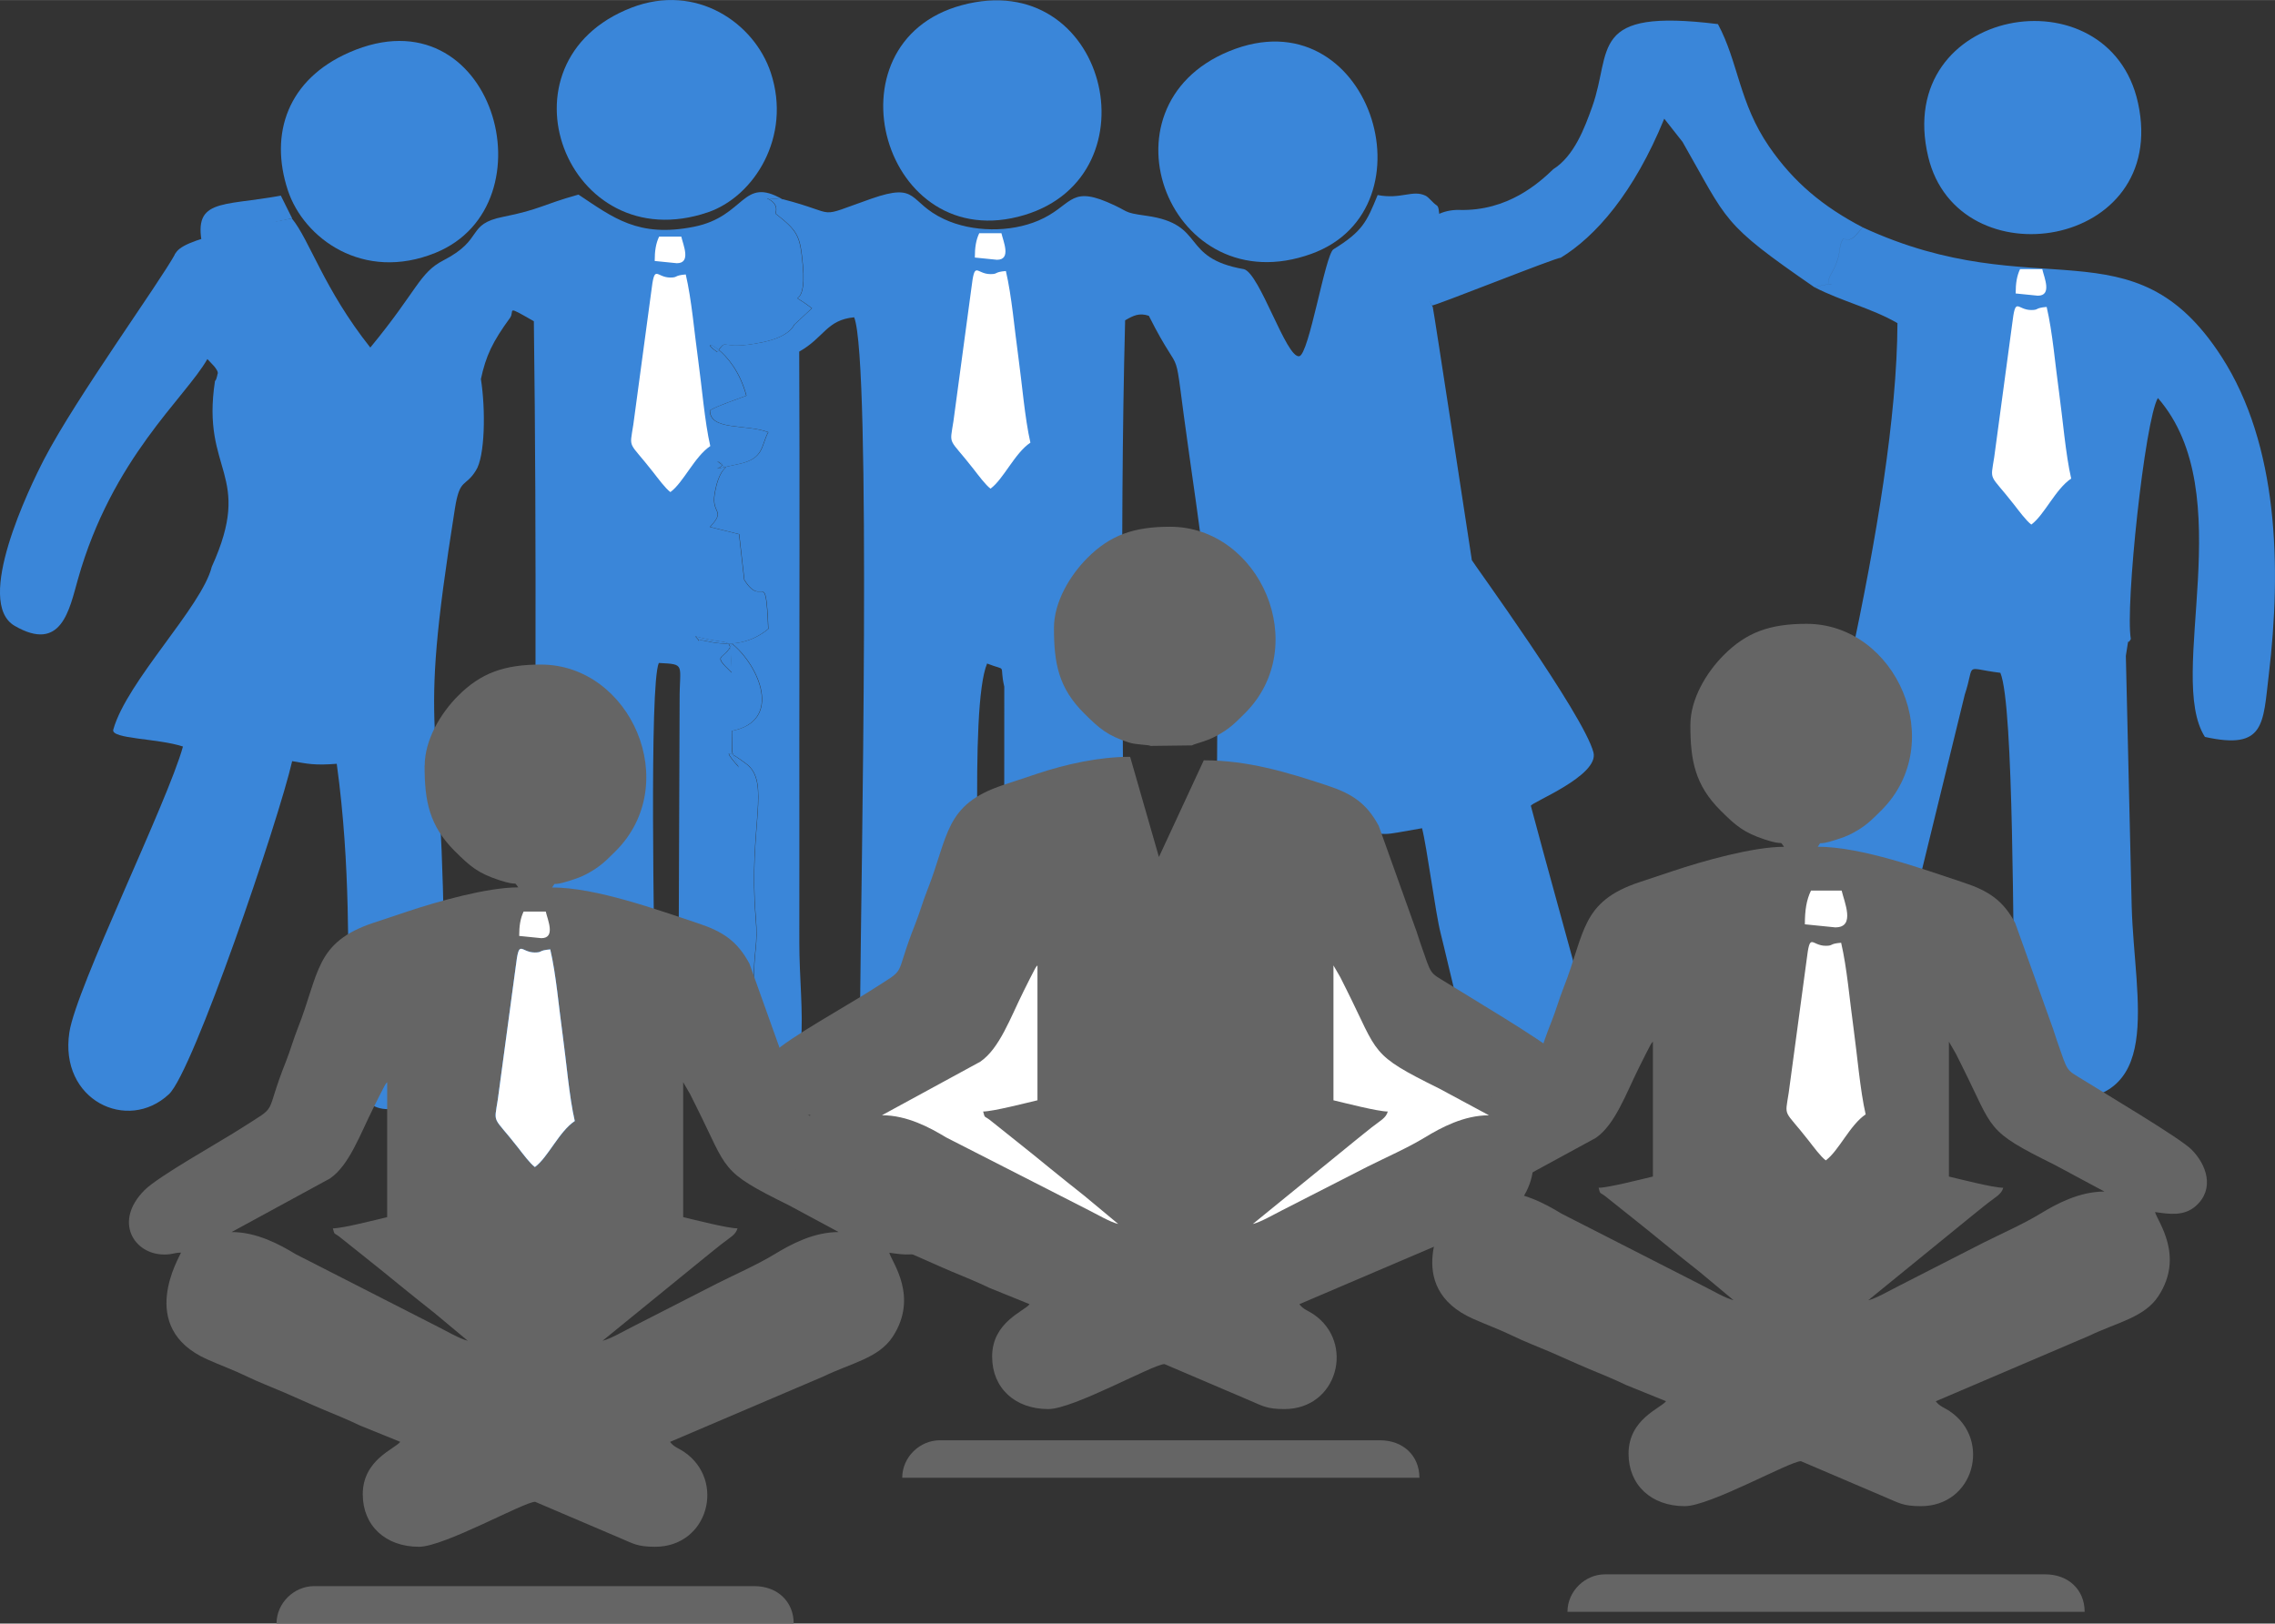
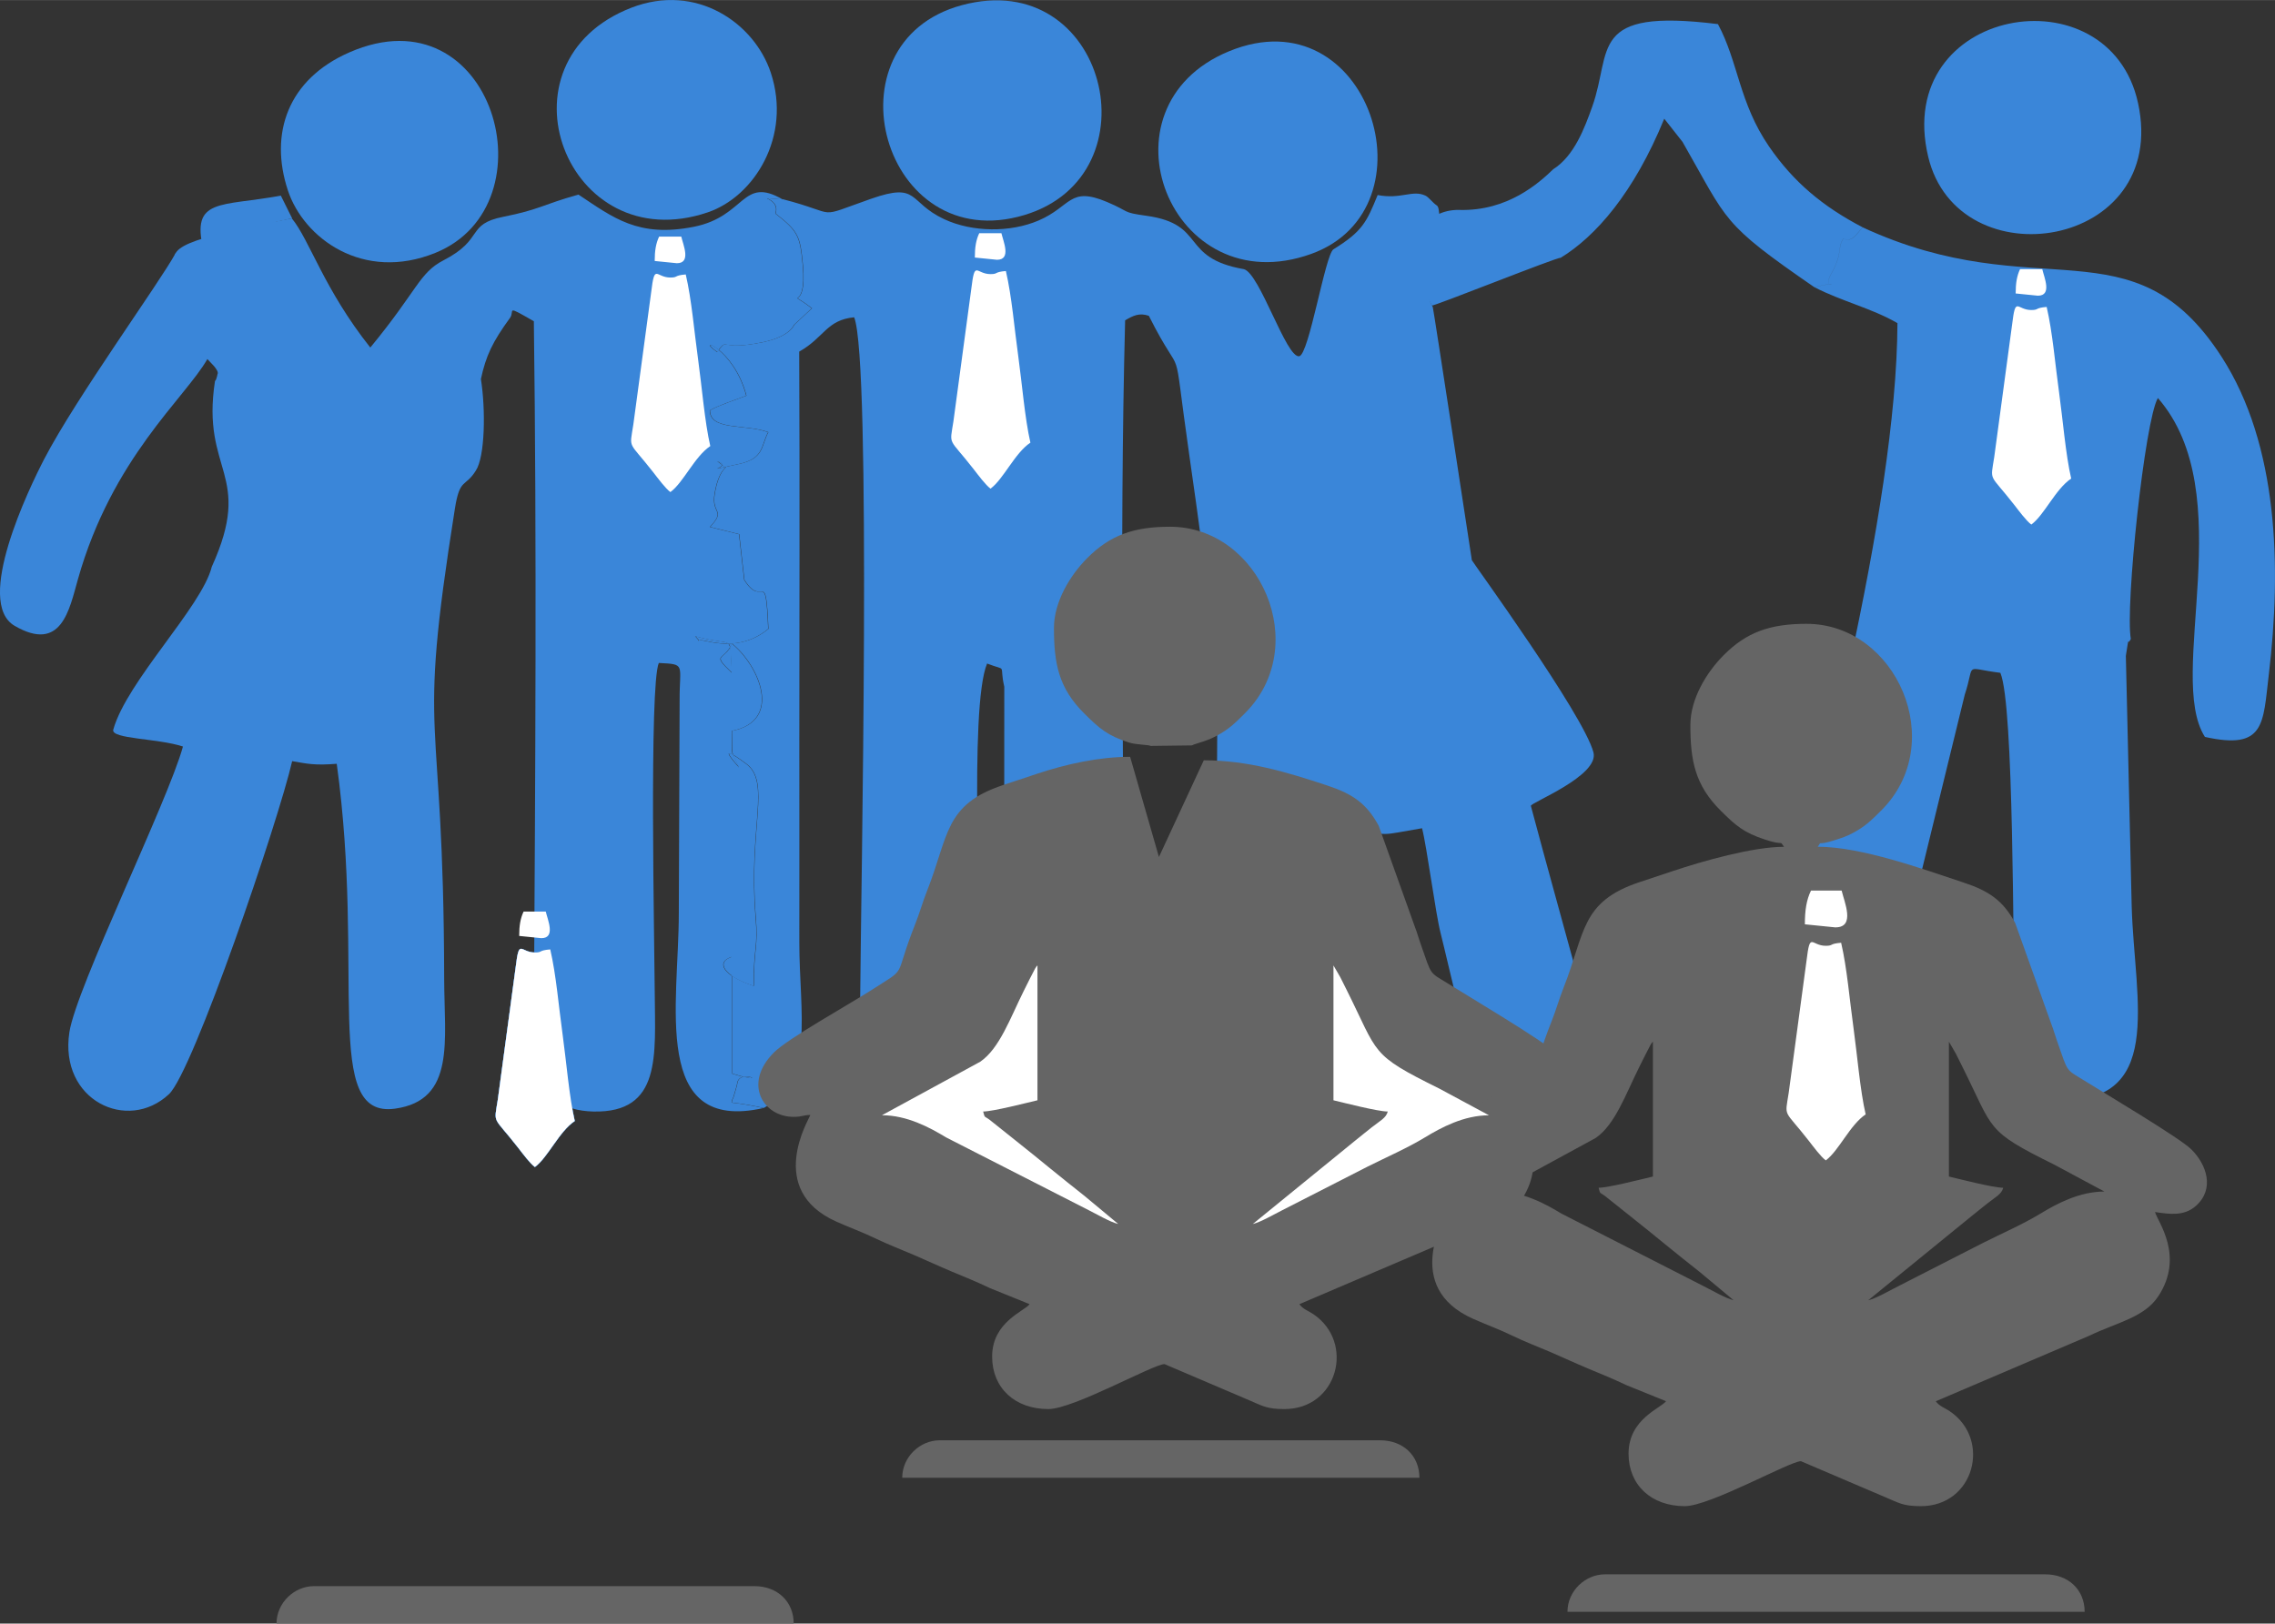
<svg xmlns="http://www.w3.org/2000/svg" xml:space="preserve" width="23.966mm" height="17.108mm" version="1.1" style="shape-rendering:geometricPrecision; text-rendering:geometricPrecision; image-rendering:optimizeQuality; fill-rule:evenodd; clip-rule:evenodd" viewBox="0 0 397.04 283.41">
  <rect x="0" y="0" width="397.04" height="283.41" fill="#333333" stroke="none" />
  <defs>
    <style type="text/css">
   
    .fil0 {fill:#3A86D9}
    .fil1 {fill:#656565}
    .fil2 {fill:white}
   
  </style>
  </defs>
  <g id="Camada_x0020_1">
    <g id="_1807271017664">
      <path class="fil0" d="M316.66 50.13c4.73,2.45 10.01,3.67 14.49,6.27 -0.13,32.52 -14.43,86.36 -22.46,117.02 -2.66,10.17 -2.84,23.61 10.93,20.21 8.6,-2.13 9.38,-15.14 11.39,-23.72l11.89 -48.67c1.89,-5.72 -0.36,-4.61 6.21,-3.8 2.4,5.69 2.14,47.88 2.54,60.3 0.37,11.37 2.12,10.19 6.71,14.29 19.72,1.09 14.15,-17.17 13.67,-33.79l-1.02 -43.76c0.66,-4.1 0.15,-1.53 0.87,-2.95 -1.01,-5.66 2.43,-38.14 4.72,-42.06 14.51,16.63 1.37,48.47 8.21,59.16 10.51,2.33 10.12,-2.25 11.15,-10.88 2.23,-18.69 1.68,-40.1 -8.24,-55.47 -15.51,-24.03 -32.07,-8.48 -62.62,-22.59 -0.98,0.92 -1.77,2.76 -3.37,1.92 -1.13,1.73 -0.08,2.55 -2.1,6.11 -1.98,3.49 2.79,0.91 -2.97,2.42zm-45.6 -20.58c-2.48,2.38 -7.92,7.32 -16.38,7.09 -5.61,-0.15 -11.17,5.21 -4.79,16.68 0.14,0.25 22.12,-8.56 22.47,-8.32 6.11,-3.73 12.79,-11.32 18.09,-24.29l3.19 4.05c8.04,14.04 6.66,14.09 23.01,25.37 5.76,-1.51 0.99,1.07 2.97,-2.42 2.02,-3.56 0.97,-4.39 2.1,-6.11 1.59,0.84 2.38,-1 3.37,-1.92 -7,-3.65 -12.08,-7.92 -16.34,-14.1 -5.25,-7.64 -5.38,-14.8 -8.93,-21.38 -22.77,-2.83 -18.4,4.52 -21.94,14.42 -1.31,3.66 -3.13,8.61 -6.83,10.93zm65.45 -2.22c5.19,21.85 42.17,16.17 36.63,-9.34 -5.06,-23.3 -42.83,-16.78 -36.63,9.34z" />
      <path class="fil0" d="M46.67 39.2c2.1,-0.69 0.6,-0.25 4.31,-1.1l-1.97 -3.96c-10.54,1.96 -15.71,0.33 -13.51,9.45 5.82,-3.15 6.36,-2.93 11.17,-4.39z" />
      <path class="fil0" d="M38.2 65.54c1.09,-13.24 -6.46,-16.56 -7.55,-21.35 -2.93,5.34 -17.4,25.28 -22.92,35.91 -2.65,5.1 -12.27,25.03 -5.17,29.14 8.17,4.74 9.54,-2.83 11.03,-8.1 5.97,-21.22 18.76,-31.71 22.6,-38.47 0.79,0.9 1.7,1.51 2.02,2.87z" />
      <path class="fil0" d="M60.96 9.14c-10.71,4.69 -14,14.14 -10.72,24.08 2.75,8.35 13.13,16.03 25.75,10.91 20.66,-8.38 10.1,-46 -15.03,-34.99z" />
      <path class="fil0" d="M110.24 1.32c-24.54,9.46 -11.35,44.13 13.31,35.73 8.04,-2.74 14.67,-13.2 10.97,-24.37 -2.88,-8.7 -13.02,-15.7 -24.28,-11.36z" />
      <path class="fil0" d="M214.5 8.94c-23.68,9.74 -10.19,44.22 14.35,35.37 21.96,-7.92 10.08,-45.42 -14.35,-35.37z" />
      <path class="fil0" d="M167.85 0.9c-24.16,6.54 -13.79,44.1 10.96,36.62 23.2,-7.01 14.29,-43.46 -10.96,-36.62z" />
      <path class="fil0" d="M50.98 38.1c-38.4,7.39 -10.75,5.83 -12.96,27.1 -0.05,-0.23 -0.14,1.01 -0.5,1.31 -2.46,15.95 6.85,16.09 -0.56,32.42 -1.72,6.97 -14.81,19.94 -17.19,28.43 -0.46,1.65 7.83,1.5 12.16,2.95 -2.66,9.67 -18.62,42.04 -19.82,49.87 -1.82,11.86 10.14,17.59 17.38,10.81 4.22,-3.95 19.09,-47.63 21.5,-58.13 2.63,0.45 3.87,0.77 7.78,0.46 5.01,36.48 -2.64,61.99 10.18,60.2 10.59,-1.48 8.59,-11.87 8.57,-22.67 -0.09,-49.58 -4.93,-39.22 1.87,-82.06 0.86,-5.45 1.79,-3.65 3.65,-6.64 1.62,-2.43 1.73,-10.68 0.89,-15.99 0.87,-4.04 2,-6.46 5.11,-10.72 0.83,-1.23 -0.97,-2.3 4.13,0.63 0.52,39.33 0.25,79.24 0.02,118.6 -0.05,9.65 -0.43,19.1 10.35,19.35 11.95,0.28 10.79,-9.85 10.73,-20.63 -0.04,-8.18 -0.99,-53.77 0.71,-57.67 4.81,0.24 3.59,0.16 3.63,6.59l-0.14 37.08c-0,15.84 -4.88,38.47 14.78,34.02 -1.68,-0.37 -3.52,-0.72 -5.55,-0.94 -0.1,-0.3 0.22,-0.73 0.26,-0.9 0.04,-0.16 0.22,-0.67 0.26,-0.86 0.07,-0.27 0.38,-1.22 0.4,-1.47 0.26,-3.01 6.23,0.36 -0.93,-1.85l-0 -20.36c-2.78,0.85 -1.63,3.26 3.82,5.08 0,-6.85 0.81,-6.65 0.35,-12.05 -1.3,-15.63 2.73,-23.49 -1.66,-26.74 -5.93,-4.4 -1.31,0.5 -1.24,0.64 -1.53,-3.43 -1.16,-1.22 -1.27,-6.37 9,-1.77 4.74,-11.45 0.01,-15.26 -1.2,3.13 -3.77,1.53 -0.01,5.09 -0.47,-7.19 0.78,-4.35 -6.36,-6.36 1.6,1.69 -0.72,0.23 2.11,0.88 4.1,0.95 7.66,0.29 10.62,-2.16 -0.46,-11.13 -0.94,-3.37 -4.19,-8.57l-0.9 -7.96 -5.09 -1.27c2.86,-3.03 0.23,-2.22 0.81,-5.72 0.65,-3.92 1.83,-4.45 1.94,-4.68l-1.47 -1.07c3.19,0.95 -3.97,2.1 3.7,0.5 4.51,-0.94 3.91,-3.2 5.19,-5.57 -3.92,-1.47 -10.18,-0.22 -10.18,-3.82 1.72,-0.95 4.37,-1.79 6.36,-2.55 -2.22,-8.5 -9.18,-10.51 -5.09,-7.63 2.06,-2.76 0.02,-0.03 8.06,-1.73 4.71,-0.99 5.34,-2.99 5.4,-3.04l3.07 -2.86c-5.01,-3.85 -0.75,1.31 -1.58,-7.53 -0.48,-5.09 -0.78,-5.89 -4.78,-9.01 1.02,-3.02 -4.53,-2.81 1.28,-2.47 -7.11,-4.13 -6.43,2.98 -15.5,4.78 -9.7,1.93 -14.06,-1.59 -20.13,-5.62 -6.33,1.76 -6.71,2.6 -13.1,3.87 -6.59,1.31 -3.25,3.89 -10.47,7.61 -4.22,2.17 -4.51,5.21 -12.76,15.22 -8.13,-10.25 -10.59,-18.78 -13.7,-22.55z" />
      <path class="fil0" d="M136.64 34.79c-5.81,-0.34 -0.26,-0.55 -1.28,2.47 4,3.12 4.3,3.92 4.78,9.01 0.83,8.84 -3.44,3.69 1.58,7.53l-3.07 2.86c-0.06,0.05 -0.69,2.04 -5.4,3.04 -8.05,1.7 -6,-1.04 -8.06,1.73 -4.1,-2.88 2.87,-0.86 5.09,7.63 -1.99,0.77 -4.64,1.6 -6.36,2.55 0,3.6 6.26,2.35 10.18,3.82 -1.28,2.37 -0.68,4.63 -5.19,5.57 -7.68,1.6 -0.51,0.45 -3.7,-0.5l1.47 1.07c-0.11,0.22 -1.29,0.76 -1.94,4.68 -0.58,3.5 2.04,2.69 -0.81,5.72l5.09 1.27 0.9 7.96c3.25,5.2 3.73,-2.55 4.19,8.57 -2.96,2.45 -6.52,3.1 -10.62,2.16 -2.82,-0.65 -0.5,0.81 -2.11,-0.88 7.14,2.01 5.89,-0.83 6.36,6.36 -3.75,-3.56 -1.19,-1.96 0.01,-5.09 4.73,3.81 8.99,13.49 -0.01,15.26 0.12,5.15 -0.26,2.93 1.27,6.37 -0.06,-0.13 -4.69,-5.04 1.24,-0.64 4.38,3.25 0.35,11.11 1.66,26.74 0.45,5.4 -0.35,5.21 -0.35,12.05 -5.45,-1.82 -6.6,-4.24 -3.82,-5.08l0 20.36c7.16,2.21 1.19,-1.15 0.93,1.85 -0.02,0.25 -0.34,1.2 -0.4,1.47 -0.04,0.19 -0.22,0.69 -0.26,0.86 -0.05,0.17 -0.36,0.61 -0.26,0.9 2.04,0.22 3.87,0.57 5.55,0.94 9.06,-5.1 6.19,-16.48 6.2,-28.93 0.02,-11.45 -0,-22.9 0,-34.35 0.01,-22.91 0.08,-45.84 -0.02,-68.75 4.35,-2.43 4.77,-5.54 9.59,-5.99 3.04,7.5 1.17,101.12 1.06,118 -0.07,10.39 -1.11,19.77 9.53,20.6 11.86,0.93 11.71,-9.05 11.65,-19.32 -0.07,-11.56 -2.23,-51.28 0.96,-58.84 3.71,1.44 2.04,-0.16 3,4.05l-0.01 22.98c-0,10.18 0.03,20.37 0.01,30.55 -0.02,9.13 -1.03,18.86 8.67,20.46 11.38,1.89 12.37,-8.46 12.33,-17.91 -0.14,-39.61 -0.93,-80.56 0.09,-120.04 1.45,-0.85 2.49,-1.35 4.14,-0.79 6.46,12.84 3.85,1.95 7.05,24.25 7.08,49.27 4.38,40.12 4.38,91.47 0,10.96 -1.9,21.28 8.93,22.67 11.98,1.54 12.17,-8.19 12.12,-18.84 -0.02,-3.8 1.88,-21.13 1.73,-29.68 9.01,0.73 5.39,0.95 13.47,-0.42 0.85,3.31 2.36,14.91 3.24,18.32 1.27,4.95 5.32,23.57 7.59,26.76 6.16,8.67 19.74,2.96 18.66,-8.35 -0.49,-5.12 -4.88,-19.54 -10.5,-40.63 -0.14,-0.53 12,-5.26 10.92,-9.35 -1.76,-6.65 -21.18,-33.31 -21.22,-33.54 -0.07,-0.45 -6.73,-44.12 -6.82,-44.19 -1.64,-2.83 -0.48,-4.42 0.87,-7.96 2.24,-6.09 3.31,-5.42 0.71,-7.46 -0.74,-0.58 -0.3,-1.93 -0.89,-2.32 -0.81,-0.55 -1.35,-1.42 -2,-1.72 -2.25,-1.04 -4.25,0.7 -8.31,-0.09 -1.93,4.72 -2.63,6.33 -7.71,9.47 -1.44,0.89 -4.26,18.41 -5.98,18.67 -2.27,0.35 -6.88,-14.48 -9.65,-15.2 -11.26,-1.97 -6.44,-7.85 -17.02,-9.32 -4.4,-0.61 -2.7,-0.65 -6.9,-2.42 -6.59,-2.77 -6.19,0.79 -11.93,3.25 -4.9,2.1 -11.52,2.07 -16.47,-0.24 -6.36,-2.98 -4.3,-6.51 -12.74,-3.56 -10.09,3.54 -5.18,2.72 -15.4,0.08z" />
      <path class="fil0" d="M93.35 166.26c1.39,0 0.55,-0.36 2.68,-0.54 1.04,4.45 1.49,10.11 2.17,14.95 0.62,4.44 1.14,10.83 2.11,15.01 -2.75,1.84 -4.68,6.36 -6.96,8.03 -0.84,-0.61 -2.15,-2.37 -2.98,-3.44 -4.41,-5.65 -4.18,-3.9 -3.49,-8.34l3.12 -23.14c0.62,-5.1 0.8,-2.53 3.34,-2.53z" />
-       <path class="fil1" d="M105.17 234.03l0 0zm-23.55 0l0 0zm23.55 0l17.84 -14.53c1.08,-0.85 1.82,-1.49 2.9,-2.33 1.49,-1.17 2.5,-1.62 2.8,-2.76 -1.74,0 -7.52,-1.5 -9.48,-1.96l0 -23.55 1.2 2.07c0.42,0.85 0.71,1.43 1.09,2.18 5.66,11.31 3.98,11.21 16.13,17.22l8.72 4.69c-4.38,0 -8.35,2.14 -11.18,3.86 -3.01,1.83 -6.69,3.44 -9.96,5.08l-14.93 7.63c-1.4,0.7 -3.76,2.08 -5.12,2.4zm-23.55 0c-1.37,-0.32 -3.72,-1.7 -5.12,-2.4l-24.9 -12.71c-2.83,-1.72 -6.81,-3.86 -11.18,-3.86l17.15 -9.34c3.37,-2.29 5.25,-7.66 7.6,-12.35 0.42,-0.85 0.72,-1.42 1.09,-2.18l0.89 -1.72c0.39,-0.61 0.13,-0.23 0.42,-0.56l0 23.55c-1.92,0.45 -7.8,1.96 -9.48,1.96 0.33,1.25 0.2,0.73 1.15,1.46l4.55 3.63c2.13,1.67 3.87,3.12 5.97,4.82 2.07,1.67 3.97,3.22 5.99,4.8l5.89 4.91zm-7.52 -100.39c0,6.17 0.79,10.47 5.31,14.96 2.7,2.68 4.03,3.81 7.72,5.03 3.58,1.18 2.39,-0.01 3.32,1.26 -5.46,0 -14.25,2.51 -19.33,4.21 -2.01,0.67 -3.98,1.33 -5.89,1.96 -10.31,3.42 -9.46,8.83 -13.27,18.45 -0.78,1.97 -1.31,3.91 -2.06,5.79 -3.99,10 -0.95,7.24 -7.91,11.71 -3.8,2.44 -14.32,8.29 -16.75,10.72 -5.49,5.47 -1.87,11.25 3.41,11.25 1.64,0 1.46,-0.29 2.94,-0.33 -0.17,0.64 -7.94,13.06 4.58,18.64 2.26,1.01 4.67,1.88 6.86,2.95 2.12,1.03 4.35,1.87 6.63,2.85 2.33,1 4.23,1.9 6.59,2.89 2.34,0.98 4.38,1.79 6.62,2.87l6.98 2.83c-0.91,1.24 -6.54,3.1 -6.54,9.16 0,5.48 3.98,9.16 9.81,9.16 4.41,0 18.34,-7.85 20.27,-7.85l14.67 6.26c2.38,0.98 3.05,1.59 6.26,1.59 9.33,0 12.33,-11.6 5.1,-16.54 -1.02,-0.7 -1.8,-0.85 -2.48,-1.77l26.81 -11.44c4.77,-2.32 9.58,-3.15 12.05,-6.92 4.58,-7.01 -0.17,-13.04 -0.6,-14.66 2.54,0.37 5.06,0.76 7.12,-1.06 3.35,-2.97 1.89,-7.22 -0.77,-9.87 -1.99,-1.99 -15.24,-9.86 -18.71,-12.03 -3.3,-2.06 -2.74,-1.2 -4.77,-7 -0.39,-1.12 -0.57,-1.83 -0.99,-2.93l-6.29 -17.58c-2.12,-3.93 -4.62,-5.6 -8.98,-7.04 -7.09,-2.35 -17.81,-6.25 -25.46,-6.25 0.9,-1.23 -0.48,-0.02 3.07,-1.18 1.27,-0.41 1.95,-0.63 3.04,-1.21 2.25,-1.21 3.22,-2.21 4.93,-3.9 11.87,-11.77 2.68,-32.62 -13,-32.62 -6.33,0 -10.46,1.44 -14.47,5.48 -2.97,2.98 -5.8,7.61 -5.8,12.18z" />
      <path class="fil1" d="M48.27 283.41l90.25 0c0,-3.87 -2.86,-6.54 -6.87,-6.54l-76.85 0c-3.45,0 -6.54,2.92 -6.54,6.54z" />
      <path class="fil0" d="M93.35 166.26c1.39,0 0.55,-0.36 2.68,-0.54 1.04,4.45 1.49,10.11 2.17,14.95 0.62,4.44 1.14,10.83 2.11,15.01 -2.75,1.84 -4.68,6.36 -6.96,8.03 -0.84,-0.61 -2.15,-2.37 -2.98,-3.44 -4.41,-5.65 -4.18,-3.9 -3.49,-8.34l3.12 -23.14c0.62,-5.1 0.8,-2.53 3.34,-2.53z" />
      <path class="fil1" d="M197.23 132.09l5.03 17.5 7.83 -16.88c7.66,0 14.46,2.05 21.55,4.4 4.36,1.44 6.87,3.11 8.98,7.04l6.29 17.58c0.43,1.1 0.6,1.81 0.99,2.93 2.03,5.8 1.47,4.95 4.77,7 3.47,2.17 16.72,10.04 18.71,12.03 2.66,2.65 4.12,6.9 0.77,9.87 -2.06,1.82 -4.58,1.43 -7.12,1.06 0.43,1.63 5.18,7.65 0.6,14.66 -2.46,3.77 -7.27,4.61 -12.05,6.92l-26.81 11.45c0.68,0.92 1.46,1.08 2.48,1.77 7.24,4.94 4.24,16.54 -5.09,16.54 -3.21,0 -3.88,-0.6 -6.26,-1.59l-14.67 -6.26c-1.93,0 -15.86,7.85 -20.27,7.85 -5.83,0 -9.81,-3.68 -9.81,-9.16 0,-6.05 5.63,-7.91 6.54,-9.15l-6.98 -2.83c-2.24,-1.08 -4.28,-1.89 -6.62,-2.87 -2.36,-0.99 -4.26,-1.89 -6.59,-2.89 -2.28,-0.98 -4.52,-1.83 -6.63,-2.85 -2.2,-1.07 -4.6,-1.94 -6.86,-2.95 -12.52,-5.57 -4.75,-18 -4.58,-18.64 -1.48,0.03 -1.3,0.33 -2.94,0.33 -5.27,0 -8.89,-5.78 -3.41,-11.25 2.43,-2.43 12.95,-8.28 16.75,-10.72 6.96,-4.47 3.92,-1.71 7.91,-11.71 0.75,-1.88 1.28,-3.82 2.06,-5.79 3.81,-9.62 2.96,-15.03 13.27,-18.45 1.91,-0.63 3.88,-1.29 5.89,-1.96 5.08,-1.69 10.82,-2.97 16.28,-2.97zm10.77 -1.98l-7.19 0.09c-0.36,-0.23 -2.49,-0.17 -3.84,-0.61 -3.69,-1.22 -5.02,-2.35 -7.72,-5.03 -4.53,-4.49 -5.31,-8.79 -5.31,-14.96 0,-4.57 2.84,-9.2 5.8,-12.18 4.01,-4.03 8.14,-5.48 14.47,-5.48 15.68,0 24.87,20.85 13,32.62 -1.71,1.69 -2.67,2.69 -4.93,3.9 -1.08,0.58 -1.77,0.8 -3.04,1.21 -0.83,0.27 -0.87,0.26 -1.24,0.44z" />
      <path class="fil1" d="M157.47 257.95l90.25 0c0,-3.87 -2.86,-6.54 -6.87,-6.54l-76.85 0c-3.45,0 -6.54,2.92 -6.54,6.54z" />
      <path class="fil1" d="M326.07 226.95l0 0zm-23.54 0l0 0zm23.54 0l17.84 -14.53c1.08,-0.85 1.82,-1.49 2.9,-2.33 1.49,-1.17 2.5,-1.62 2.8,-2.76 -1.74,0 -7.52,-1.5 -9.48,-1.96l0 -23.54 1.2 2.07c0.42,0.85 0.71,1.43 1.09,2.18 5.66,11.31 3.98,11.21 16.13,17.23l8.72 4.68c-4.38,0 -8.35,2.14 -11.18,3.86 -3.01,1.83 -6.69,3.44 -9.96,5.08l-14.93 7.63c-1.4,0.7 -3.76,2.08 -5.12,2.4zm-23.54 0c-1.37,-0.32 -3.72,-1.7 -5.12,-2.4l-24.9 -12.71c-2.83,-1.73 -6.81,-3.86 -11.18,-3.86l17.15 -9.34c3.37,-2.29 5.25,-7.66 7.59,-12.35 0.43,-0.85 0.72,-1.43 1.09,-2.18l0.89 -1.72c0.39,-0.61 0.13,-0.23 0.42,-0.56l0 23.54c-1.91,0.45 -7.8,1.96 -9.48,1.96 0.33,1.25 0.19,0.73 1.15,1.46l4.55 3.63c2.13,1.67 3.87,3.12 5.97,4.82 2.07,1.67 3.97,3.22 5.99,4.8l5.89 4.91zm-7.52 -100.39c0,6.17 0.79,10.47 5.31,14.96 2.7,2.68 4.03,3.81 7.72,5.03 3.58,1.18 2.39,-0.01 3.32,1.26 -5.46,0 -14.25,2.51 -19.33,4.21 -2.01,0.67 -3.98,1.33 -5.89,1.96 -10.31,3.42 -9.46,8.83 -13.27,18.45 -0.78,1.97 -1.31,3.91 -2.06,5.79 -3.99,10 -0.95,7.24 -7.91,11.71 -3.8,2.44 -14.32,8.29 -16.75,10.72 -5.49,5.47 -1.87,11.25 3.41,11.25 1.64,0 1.46,-0.29 2.94,-0.33 -0.17,0.64 -7.94,13.06 4.58,18.63 2.26,1.01 4.67,1.88 6.86,2.95 2.11,1.03 4.35,1.88 6.63,2.85 2.33,1 4.23,1.9 6.59,2.89 2.34,0.98 4.38,1.79 6.62,2.87l6.98 2.83c-0.91,1.24 -6.54,3.1 -6.54,9.16 0,5.48 3.98,9.16 9.81,9.16 4.41,0 18.34,-7.85 20.27,-7.85l14.67 6.26c2.38,0.98 3.05,1.59 6.26,1.59 9.33,0 12.33,-11.6 5.09,-16.54 -1.02,-0.7 -1.8,-0.85 -2.48,-1.77l26.81 -11.45c4.77,-2.31 9.59,-3.15 12.05,-6.92 4.58,-7.01 -0.17,-13.04 -0.6,-14.66 2.54,0.37 5.05,0.76 7.12,-1.06 3.35,-2.97 1.89,-7.22 -0.77,-9.87 -1.99,-1.99 -15.24,-9.86 -18.71,-12.03 -3.3,-2.06 -2.74,-1.2 -4.77,-7 -0.39,-1.12 -0.57,-1.83 -0.99,-2.93l-6.29 -17.58c-2.12,-3.93 -4.62,-5.6 -8.98,-7.04 -7.09,-2.35 -17.81,-6.25 -25.47,-6.26 0.9,-1.23 -0.48,-0.02 3.07,-1.18 1.27,-0.41 1.95,-0.63 3.04,-1.21 2.26,-1.21 3.22,-2.21 4.93,-3.9 11.87,-11.77 2.68,-32.62 -13,-32.62 -6.33,0 -10.46,1.44 -14.47,5.48 -2.97,2.98 -5.8,7.61 -5.8,12.18z" />
      <path class="fil1" d="M273.57 281.35l90.25 0c0,-3.87 -2.86,-6.54 -6.87,-6.54l-76.85 0c-3.45,0 -6.54,2.92 -6.54,6.54z" />
      <path class="fil2" d="M318.64 165.09c1.39,0 0.55,-0.36 2.68,-0.53 1.04,4.45 1.49,10.11 2.17,14.95 0.62,4.44 1.14,10.83 2.11,15.01 -2.75,1.84 -4.68,6.36 -6.96,8.03 -0.84,-0.61 -2.15,-2.37 -2.98,-3.44 -4.41,-5.65 -4.18,-3.9 -3.49,-8.35l3.12 -23.14c0.62,-5.1 0.79,-2.53 3.34,-2.53z" />
      <path class="fil2" d="M320.34 161.88l-5.35 -0.54c0,-2.46 0.28,-4.25 1.07,-5.89l5.35 0c0.46,1.99 2.45,6.42 -1.07,6.42z" />
      <path class="fil0" d="M93.35 166.26c1.39,0 0.55,-0.36 2.68,-0.54 1.04,4.45 1.49,10.11 2.17,14.95 0.62,4.44 1.14,10.83 2.11,15.01 -2.75,1.84 -4.68,6.36 -6.96,8.03 -0.84,-0.61 -2.15,-2.37 -2.98,-3.44 -4.41,-5.65 -4.18,-3.9 -3.49,-8.34l3.12 -23.14c0.62,-5.1 0.8,-2.53 3.34,-2.53z" />
      <g>
        <path class="fil2" d="M93.35 166.26c1.39,0 0.55,-0.36 2.68,-0.54 1.04,4.45 1.49,10.11 2.17,14.95 0.62,4.44 1.14,10.83 2.11,15.01 -2.75,1.84 -4.68,6.36 -6.96,8.03 -0.84,-0.61 -2.15,-2.37 -2.98,-3.44 -4.41,-5.65 -4.18,-3.9 -3.49,-8.34l3.12 -23.14c0.62,-5.1 0.8,-2.53 3.34,-2.53z" />
        <path class="fil2" d="M94.48 163.76l-3.87 -0.39c0,-1.78 0.21,-3.07 0.77,-4.25l3.87 0c0.33,1.44 1.77,4.64 -0.77,4.64z" />
      </g>
      <g>
        <path class="fil2" d="M117 48.44c1.39,0 0.55,-0.36 2.68,-0.54 1.04,4.45 1.49,10.11 2.17,14.95 0.62,4.44 1.14,10.83 2.11,15.01 -2.75,1.84 -4.68,6.36 -6.96,8.03 -0.84,-0.61 -2.15,-2.37 -2.98,-3.44 -4.41,-5.65 -4.18,-3.9 -3.49,-8.34l3.12 -23.14c0.62,-5.1 0.8,-2.53 3.34,-2.53z" />
        <path class="fil2" d="M118.13 45.94l-3.87 -0.39c0,-1.78 0.21,-3.07 0.77,-4.25l3.87 0c0.33,1.44 1.77,4.64 -0.77,4.64z" />
      </g>
      <g>
-         <path class="fil2" d="M172.87 47.84c1.39,0 0.55,-0.36 2.68,-0.54 1.04,4.45 1.49,10.11 2.17,14.95 0.62,4.44 1.14,10.83 2.11,15.01 -2.75,1.84 -4.68,6.36 -6.96,8.03 -0.84,-0.61 -2.15,-2.37 -2.98,-3.44 -4.41,-5.65 -4.18,-3.9 -3.49,-8.34l3.12 -23.14c0.62,-5.1 0.8,-2.53 3.34,-2.53z" />
+         <path class="fil2" d="M172.87 47.84c1.39,0 0.55,-0.36 2.68,-0.54 1.04,4.45 1.49,10.11 2.17,14.95 0.62,4.44 1.14,10.83 2.11,15.01 -2.75,1.84 -4.68,6.36 -6.96,8.03 -0.84,-0.61 -2.15,-2.37 -2.98,-3.44 -4.41,-5.65 -4.18,-3.9 -3.49,-8.34l3.12 -23.14c0.62,-5.1 0.8,-2.53 3.34,-2.53" />
        <path class="fil2" d="M174 45.34l-3.87 -0.39c0,-1.78 0.21,-3.07 0.77,-4.25l3.87 0c0.33,1.44 1.77,4.64 -0.77,4.64z" />
      </g>
      <g>
        <path class="fil2" d="M354.51 54.11c1.39,0 0.55,-0.36 2.68,-0.54 1.04,4.45 1.49,10.11 2.17,14.95 0.62,4.44 1.14,10.83 2.11,15.01 -2.75,1.84 -4.68,6.36 -6.96,8.03 -0.84,-0.61 -2.15,-2.37 -2.98,-3.44 -4.41,-5.65 -4.18,-3.9 -3.49,-8.34l3.12 -23.14c0.62,-5.1 0.8,-2.53 3.34,-2.53z" />
        <path class="fil2" d="M355.65 51.61l-3.87 -0.39c0,-1.78 0.21,-3.07 0.77,-4.25l3.87 0c0.33,1.44 1.77,4.64 -0.77,4.64z" />
      </g>
      <path class="fil2" d="M218.66 213.64l0 0zm-23.54 0l0 0zm23.54 0l17.84 -14.53c1.08,-0.85 1.82,-1.49 2.9,-2.33 1.49,-1.17 2.5,-1.62 2.8,-2.76 -1.74,0 -7.52,-1.5 -9.48,-1.96l0 -23.54 1.2 2.07c0.42,0.85 0.71,1.43 1.09,2.18 5.66,11.31 3.98,11.21 16.13,17.22l8.72 4.69c-4.38,0 -8.35,2.14 -11.18,3.86 -3.01,1.83 -6.69,3.44 -9.97,5.08l-14.93 7.63c-1.4,0.7 -3.76,2.08 -5.12,2.4zm-23.54 0c-1.37,-0.32 -3.72,-1.7 -5.12,-2.4l-24.9 -12.71c-2.83,-1.72 -6.81,-3.86 -11.18,-3.86l17.15 -9.34c3.37,-2.29 5.25,-7.66 7.59,-12.35 0.43,-0.85 0.72,-1.42 1.09,-2.18l0.89 -1.72c0.39,-0.61 0.13,-0.23 0.42,-0.56l0 23.54c-1.91,0.45 -7.8,1.96 -9.48,1.96 0.33,1.25 0.19,0.73 1.15,1.46l4.55 3.63c2.13,1.67 3.87,3.12 5.97,4.82 2.07,1.67 3.97,3.22 5.99,4.8l5.89 4.9z" />
    </g>
  </g>
</svg>